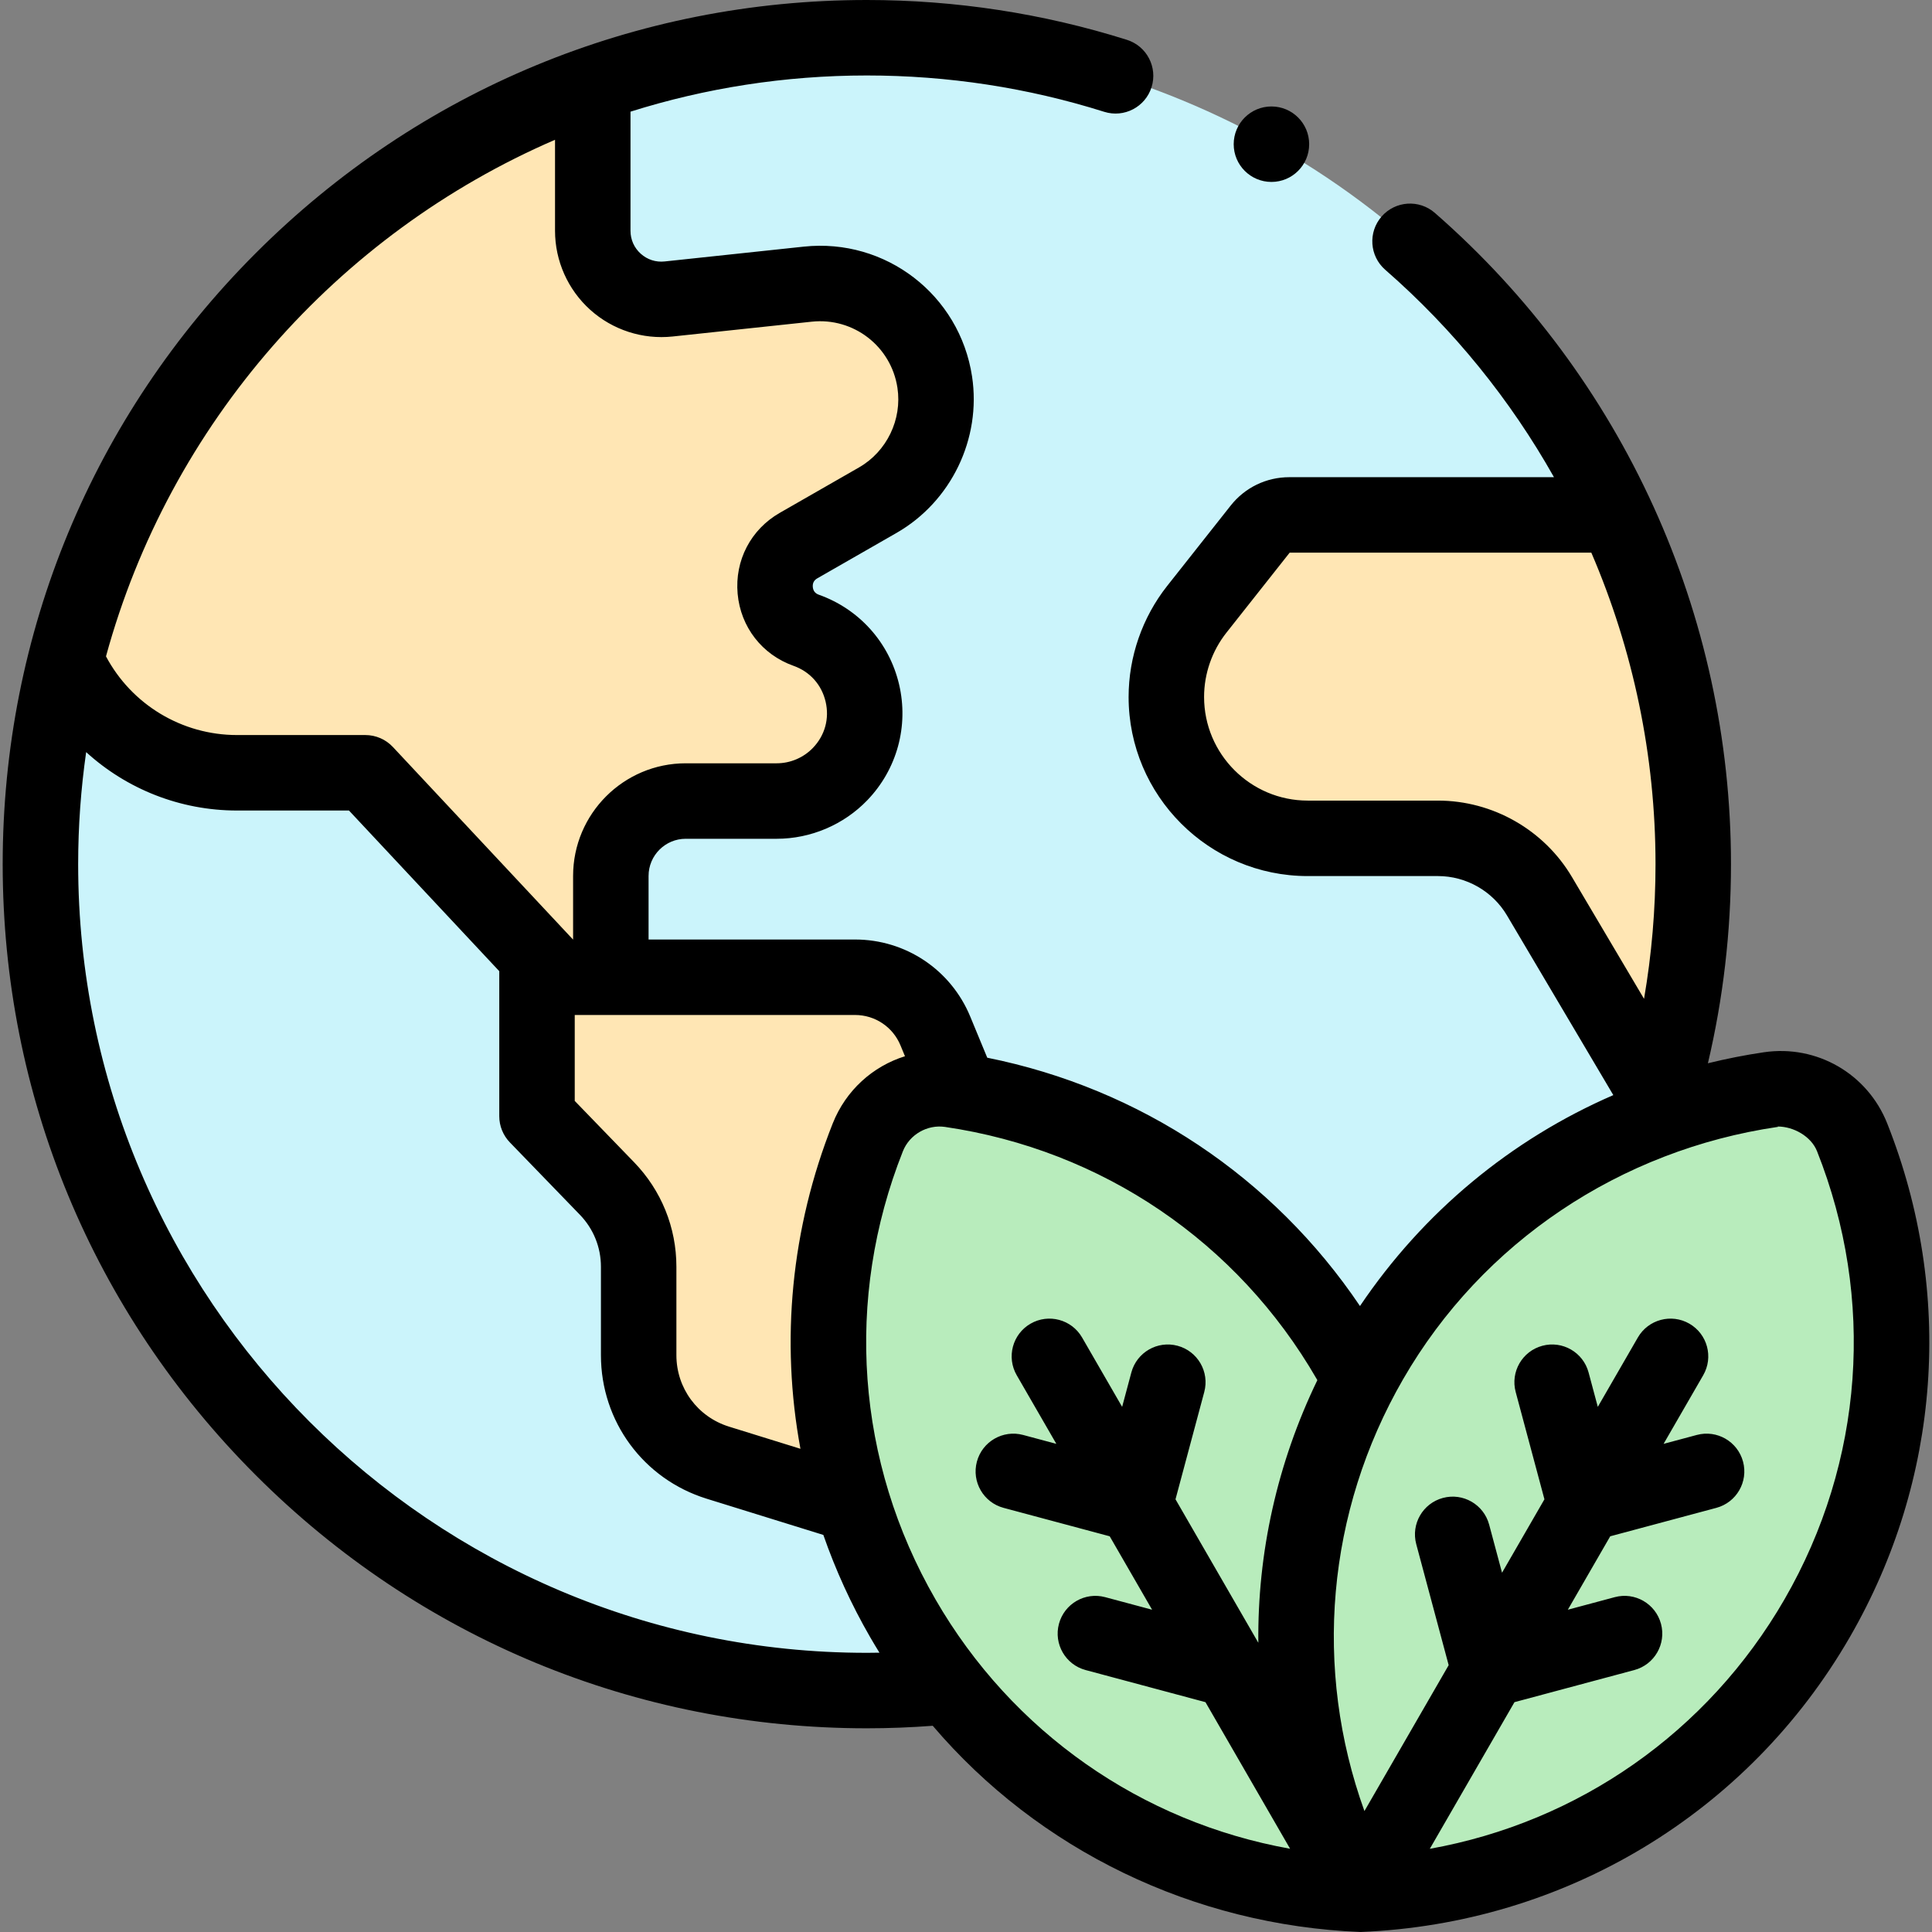
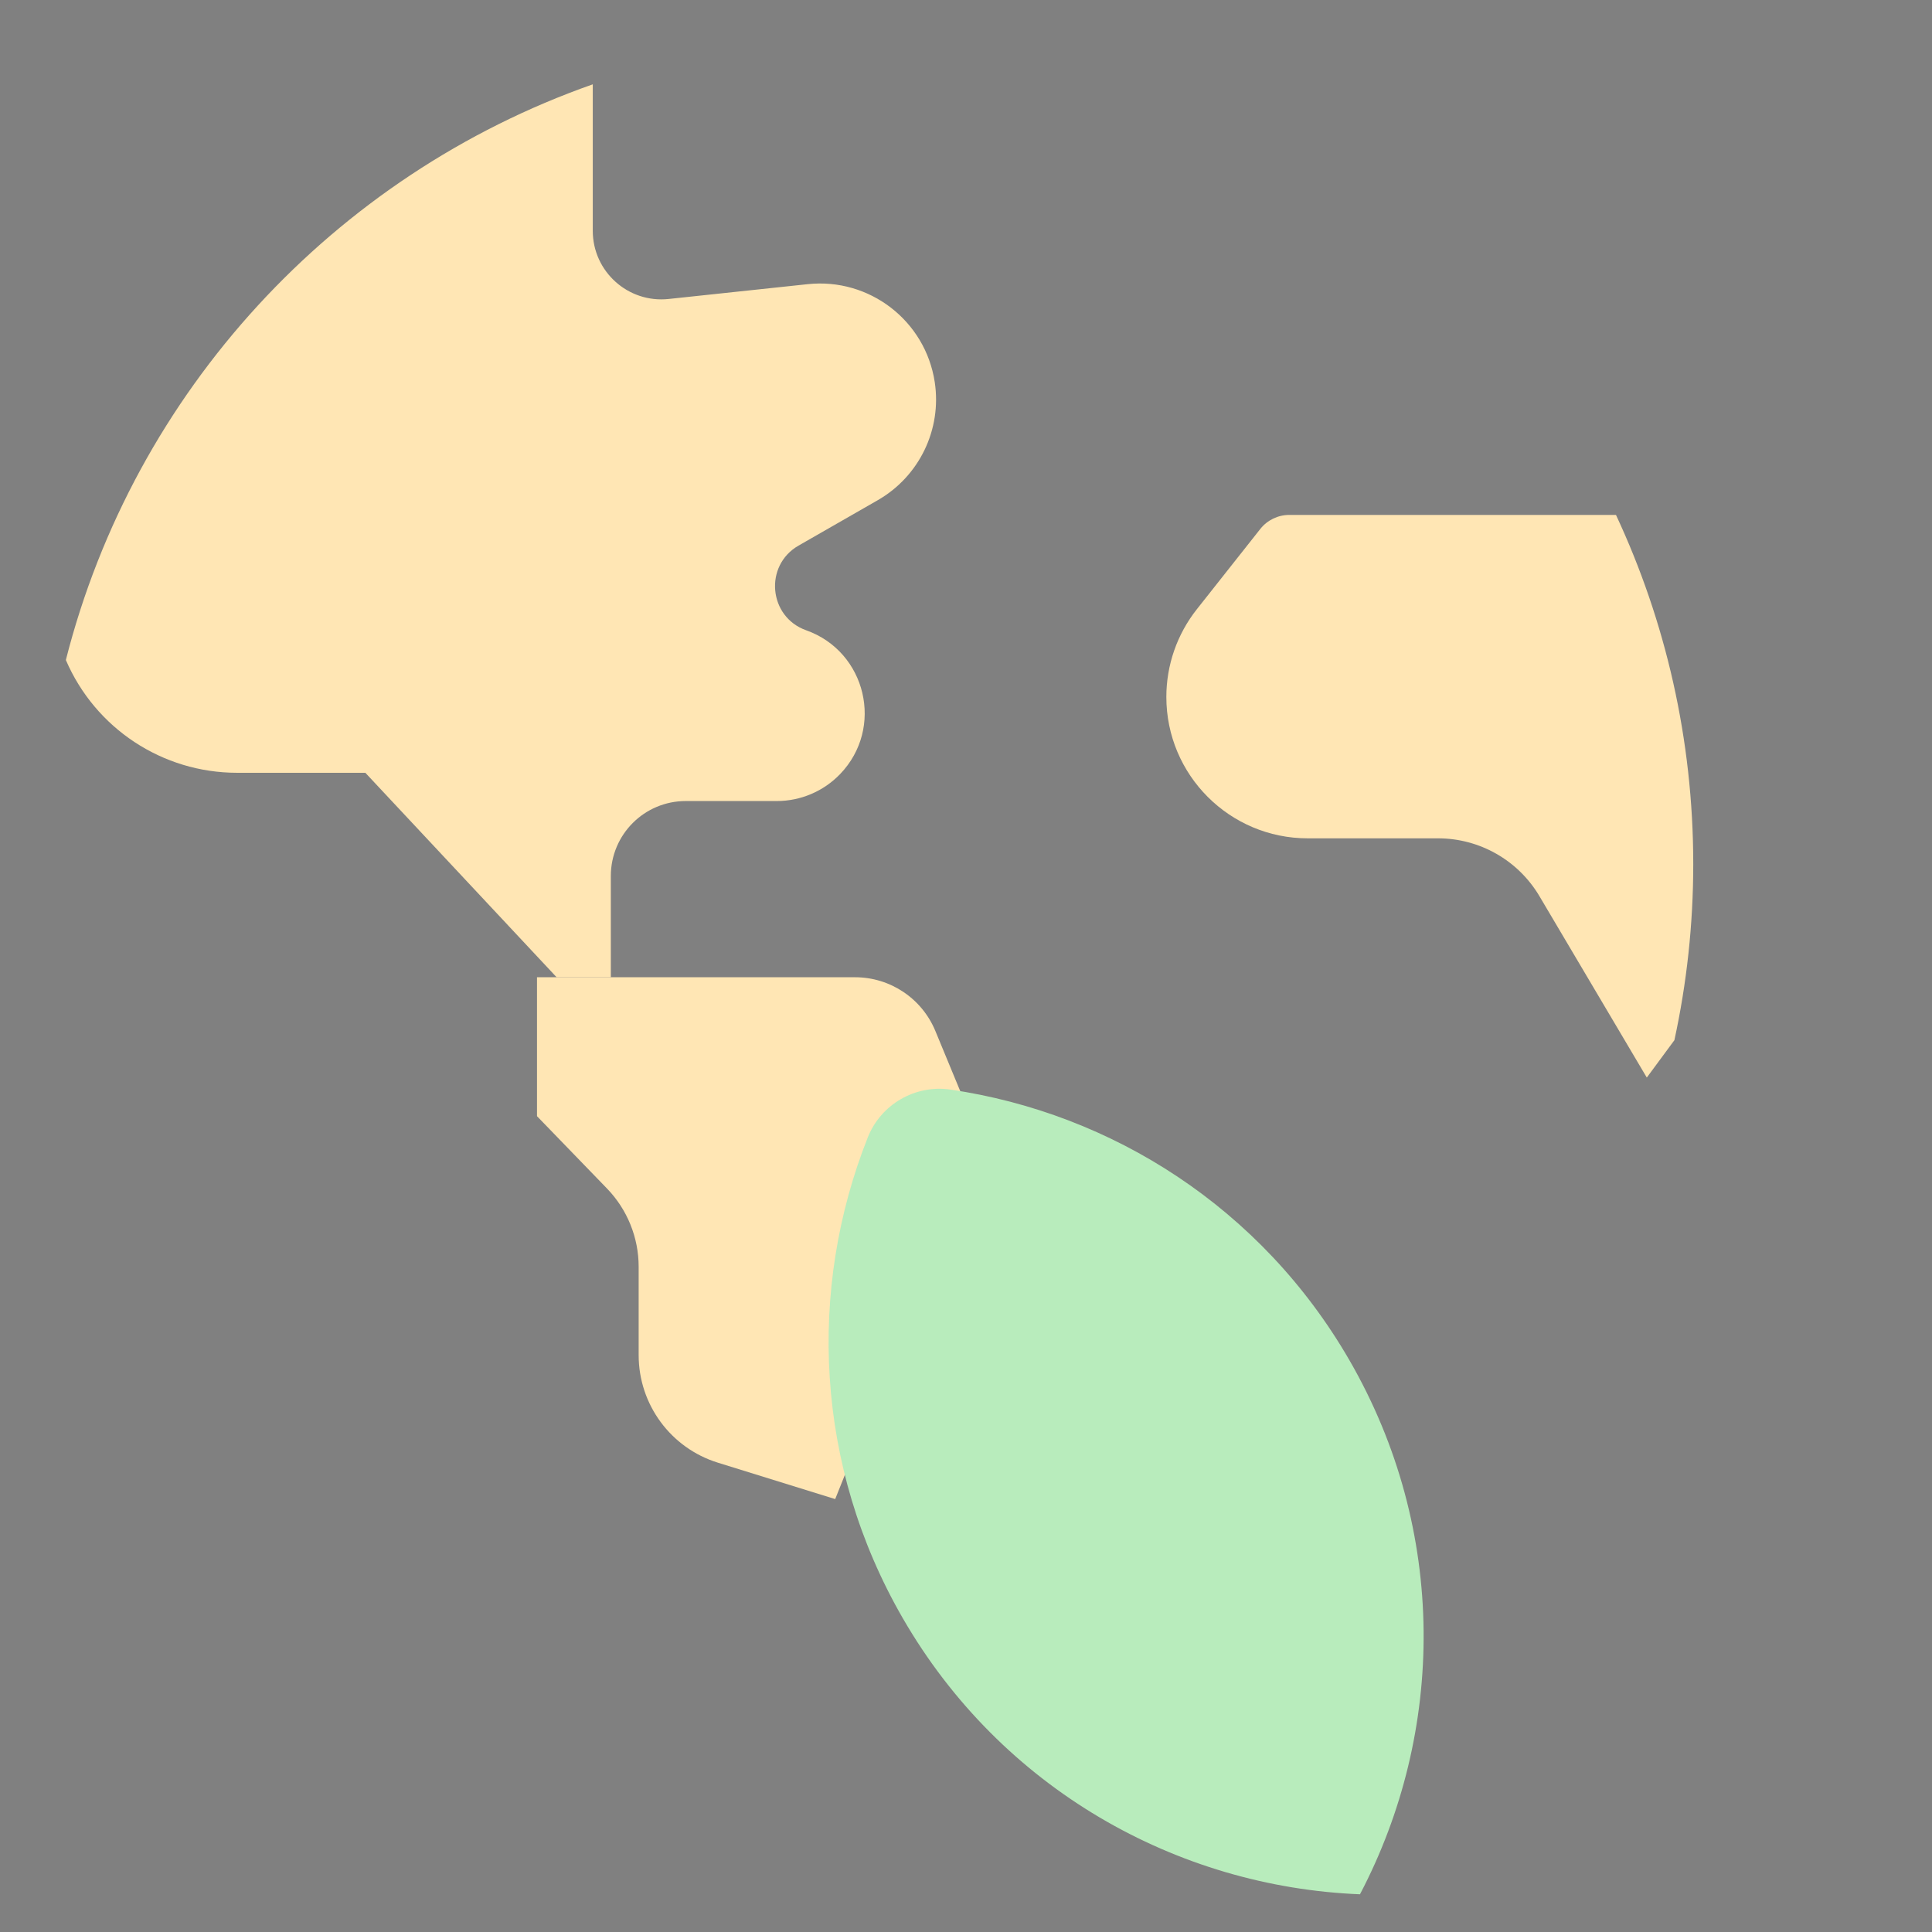
<svg xmlns="http://www.w3.org/2000/svg" id="Capa_1" height="512" viewBox="0 0 511.982 511.982" width="512">
  <rect x="0" y="0" width="511.982" height="511.982" fill="#808080" stroke="none" />
  <g>
    <g>
-       <circle cx="229.712" cy="229" fill="#cbf4fb" r="219" />
      <g fill="#ffe6b4">
        <path d="m428.237 136.455h-86.57c-2.998 0-5.832 1.372-7.691 3.724l-16.822 21.283c-5.228 6.615-8.072 14.8-8.072 23.231 0 20.691 16.774 37.465 37.465 37.465h34.522c11.04 0 21.26 5.827 26.883 15.328l28.45 48.072 7.313-9.907c3.262-15.035 4.997-30.64 4.997-46.652 0-33.075-7.347-64.43-20.475-92.544z" />
        <path d="m247.708 101.258c-2.471-16.259-17.3-27.695-33.653-25.954l-36.869 3.926c-10.74 1.144-20.102-7.274-20.102-18.075v-38.807c-68.58 24.102-121.542 81.362-139.632 152.552 7.785 18.135 25.623 29.89 45.359 29.89h34.007l50.686 54.182h14.368v-26.85c0-10.96 8.885-19.845 19.846-19.845h24.122c6.333 0 12.393-2.578 16.785-7.14 11.742-12.197 6.964-32.449-8.99-38.113-9.985-3.545-11.211-17.171-2.018-22.44l20.985-12.03c11.012-6.314 17.013-18.746 15.106-31.296z" />
        <path d="m142.307 258.972h84.278c9.32 0 17.722 5.617 21.284 14.23l6.928 16.751c3.683 8.905 1.433 19.162-5.64 25.707l-13.46 12.457v33.225l-14.368 35.919-31.092-9.649c-12.483-3.874-20.991-15.423-20.991-28.493v-23.42c0-7.743-3.01-15.183-8.395-20.747l-18.544-19.162z" />
      </g>
      <g fill="#b8ecbc">
        <path d="m239.233 428.817c26.09 45.19 72.614 71.219 121.163 73.172 22.583-43.021 23.302-96.326-2.788-141.516-23.307-40.369-62.921-65.448-105.718-71.731-9.329-1.37-18.44 3.89-21.919 12.655-15.957 40.205-14.045 87.051 9.262 127.42z" />
-         <path d="m481.558 428.817c-26.09 45.19-72.614 71.219-121.163 73.172-22.583-43.021-23.302-96.326 2.788-141.516 23.307-40.369 62.921-65.448 105.718-71.731 9.329-1.37 18.44 3.89 21.919 12.655 15.957 40.205 14.045 87.051-9.262 127.42z" />
      </g>
    </g>
    <g>
-       <path d="m500.115 297.708c-5.224-13.161-18.661-20.917-32.666-18.86-5.029.738-9.98 1.723-14.852 2.919 4.06-17.213 6.115-34.892 6.115-52.767 0-66.145-28.603-129.048-78.474-172.582-4.16-3.631-10.477-3.204-14.11.958-3.632 4.161-3.203 10.478.958 14.11 18.131 15.826 33.17 34.464 44.718 54.969h-70.137c-6.094 0-11.756 2.742-15.536 7.523l-16.822 21.284c-6.595 8.344-10.227 18.796-10.227 29.432 0 26.172 21.293 47.465 47.465 47.465h34.522c7.47 0 14.473 3.993 18.277 10.421l28.185 47.624c-27.085 11.748-50.341 30.976-67.135 55.895-23.034-34.179-58.226-57.66-98.772-65.806l-4.514-10.915c-5.128-12.397-17.11-20.407-30.525-20.407h-54.712v-16.85c0-5.429 4.417-9.845 9.846-9.845h24.122c9.002 0 17.747-3.72 23.989-10.206 7.881-8.187 11.029-19.677 8.42-30.737s-10.56-19.933-21.269-23.735c-.961-.341-1.495-1.029-1.586-2.045s.311-1.788 1.196-2.295l20.986-12.03c14.482-8.302 22.527-24.969 20.019-41.474-3.283-21.6-22.865-36.708-44.598-34.395l-36.87 3.926c-2.337.25-4.586-.479-6.333-2.05-1.748-1.571-2.71-3.731-2.71-6.081v-31.564c19.781-6.226 40.819-9.59 62.628-9.59 21.469 0 42.634 3.24 62.908 9.631 5.267 1.66 10.883-1.265 12.544-6.531 1.66-5.268-1.264-10.883-6.531-12.544-22.223-7.004-45.411-10.556-68.922-10.556-61.168 0-118.675 23.82-161.928 67.073s-67.072 100.759-67.072 161.927 23.82 118.675 67.073 161.927 100.759 67.073 161.927 67.073c5.816 0 11.67-.23 17.466-.667 28.035 32.9 69.057 52.862 113.352 54.644.137.006-.132.005 0 0 0 .002-.001 0 0 0 54.037-2.174 102.686-31.39 129.689-78.16 24.071-41.693 27.679-91.303 9.896-136.109zm-119.046-85.549h-34.522c-15.145 0-27.465-12.321-27.465-27.465 0-6.154 2.102-12.202 5.917-17.03l16.763-21.208h79.941c11.092 25.792 17.01 53.831 17.01 82.545 0 12.03-1.023 23.959-3.041 35.69l-19.114-32.296c-7.387-12.482-20.985-20.236-35.489-20.236zm-142.441 64.864 1.191 2.879c-8.522 2.661-15.659 9.028-19.143 17.806-11.074 27.902-13.849 57.667-8.556 86.225l-18.918-5.871c-8.347-2.59-13.956-10.203-13.956-18.943v-23.42c0-10.395-3.981-20.232-11.209-27.701l-15.73-16.255v-22.771h74.277c5.294 0 10.021 3.16 12.044 8.051zm-91.545-239.98v24.111c0 7.98 3.403 15.617 9.337 20.953 5.933 5.335 13.887 7.908 21.823 7.066l36.87-3.926c11.066-1.177 21.036 6.515 22.708 17.512 1.277 8.403-2.819 16.89-10.193 21.117l-20.985 12.029c-7.683 4.404-11.962 12.619-11.169 21.439s6.47 16.139 14.815 19.101c4.341 1.541 7.437 4.996 8.494 9.479 1.058 4.483-.168 8.957-3.363 12.275-2.493 2.59-5.985 4.076-9.58 4.076h-24.122c-16.457 0-29.846 13.389-29.846 29.845v16.85h-.029l-47.723-51.014c-1.891-2.021-4.535-3.168-7.303-3.168h-34.006c-14.644 0-27.929-8.087-34.724-20.85 16.838-61.589 61.201-111.921 118.996-136.895zm82.629 400.957c-115.243 0-209-93.757-209-209 0-10.078.732-19.988 2.118-29.689 10.718 9.768 24.871 15.479 39.981 15.479h29.668l39.828 42.575v38.425c0 2.595 1.009 5.089 2.814 6.954l18.544 19.163c3.6 3.719 5.582 8.617 5.582 13.792v23.42c0 17.552 11.263 32.841 28.027 38.044l30.911 9.593c3.235 9.288 7.358 18.349 12.388 27.062.807 1.397 1.635 2.777 2.48 4.143-1.114.017-2.229.039-3.341.039zm18.181-14.183c-20.997-36.367-24.142-79.644-8.627-118.731 1.758-4.429 6.459-7.139 11.171-6.45 41.608 6.109 77.514 30.47 98.51 66.838.052.09.1.183.152.273-10.656 22.021-15.889 45.803-15.638 69.591l-21.951-38.021 7.62-28.437c1.43-5.335-1.736-10.818-7.071-12.248-5.337-1.43-10.818 1.736-12.248 7.071l-2.443 9.119-10.614-18.383c-2.762-4.784-8.878-6.422-13.66-3.66-4.783 2.761-6.422 8.877-3.66 13.66l10.499 18.185-8.805-2.359c-5.335-1.429-10.818 1.736-12.248 7.071s1.736 10.818 7.071 12.248l28.124 7.536 11.235 19.46-12.437-3.333c-5.334-1.43-10.818 1.736-12.248 7.071s1.736 10.818 7.071 12.248l31.756 8.509 22.429 38.847c-39.354-7.049-73.636-30.855-93.988-66.105zm225.005 0c-20.353 35.252-54.637 59.073-93.997 66.12l22.437-38.863 31.756-8.509c5.334-1.429 8.5-6.913 7.071-12.248-1.429-5.334-6.915-8.503-12.248-7.071l-12.438 3.333 11.235-19.46 28.124-7.536c5.334-1.429 8.5-6.913 7.071-12.248-1.43-5.334-6.913-8.503-12.248-7.071l-8.805 2.359 10.499-18.185c2.762-4.783 1.123-10.899-3.66-13.66-4.784-2.76-10.898-1.123-13.66 3.66l-10.614 18.383-2.443-9.118c-1.43-5.335-6.914-8.502-12.247-7.071-5.335 1.429-8.501 6.913-7.071 12.247l7.619 28.437-11.235 19.46-3.417-12.751c-1.43-5.334-6.914-8.503-12.248-7.071-5.334 1.429-8.5 6.913-7.071 12.248l8.593 32.069-22.323 38.664c-13.577-37.61-10.09-79.212 10.263-114.464 20.997-36.367 57.638-60.729 99.247-66.837.492-.072-.488-.107 0-.107 4.191 0 8.861 2.59 10.435 6.557 15.516 39.09 12.372 82.366-8.625 118.733z" />
-       <circle cx="336.932" cy="38.213" r="10" />
-     </g>
+       </g>
  </g>
</svg>